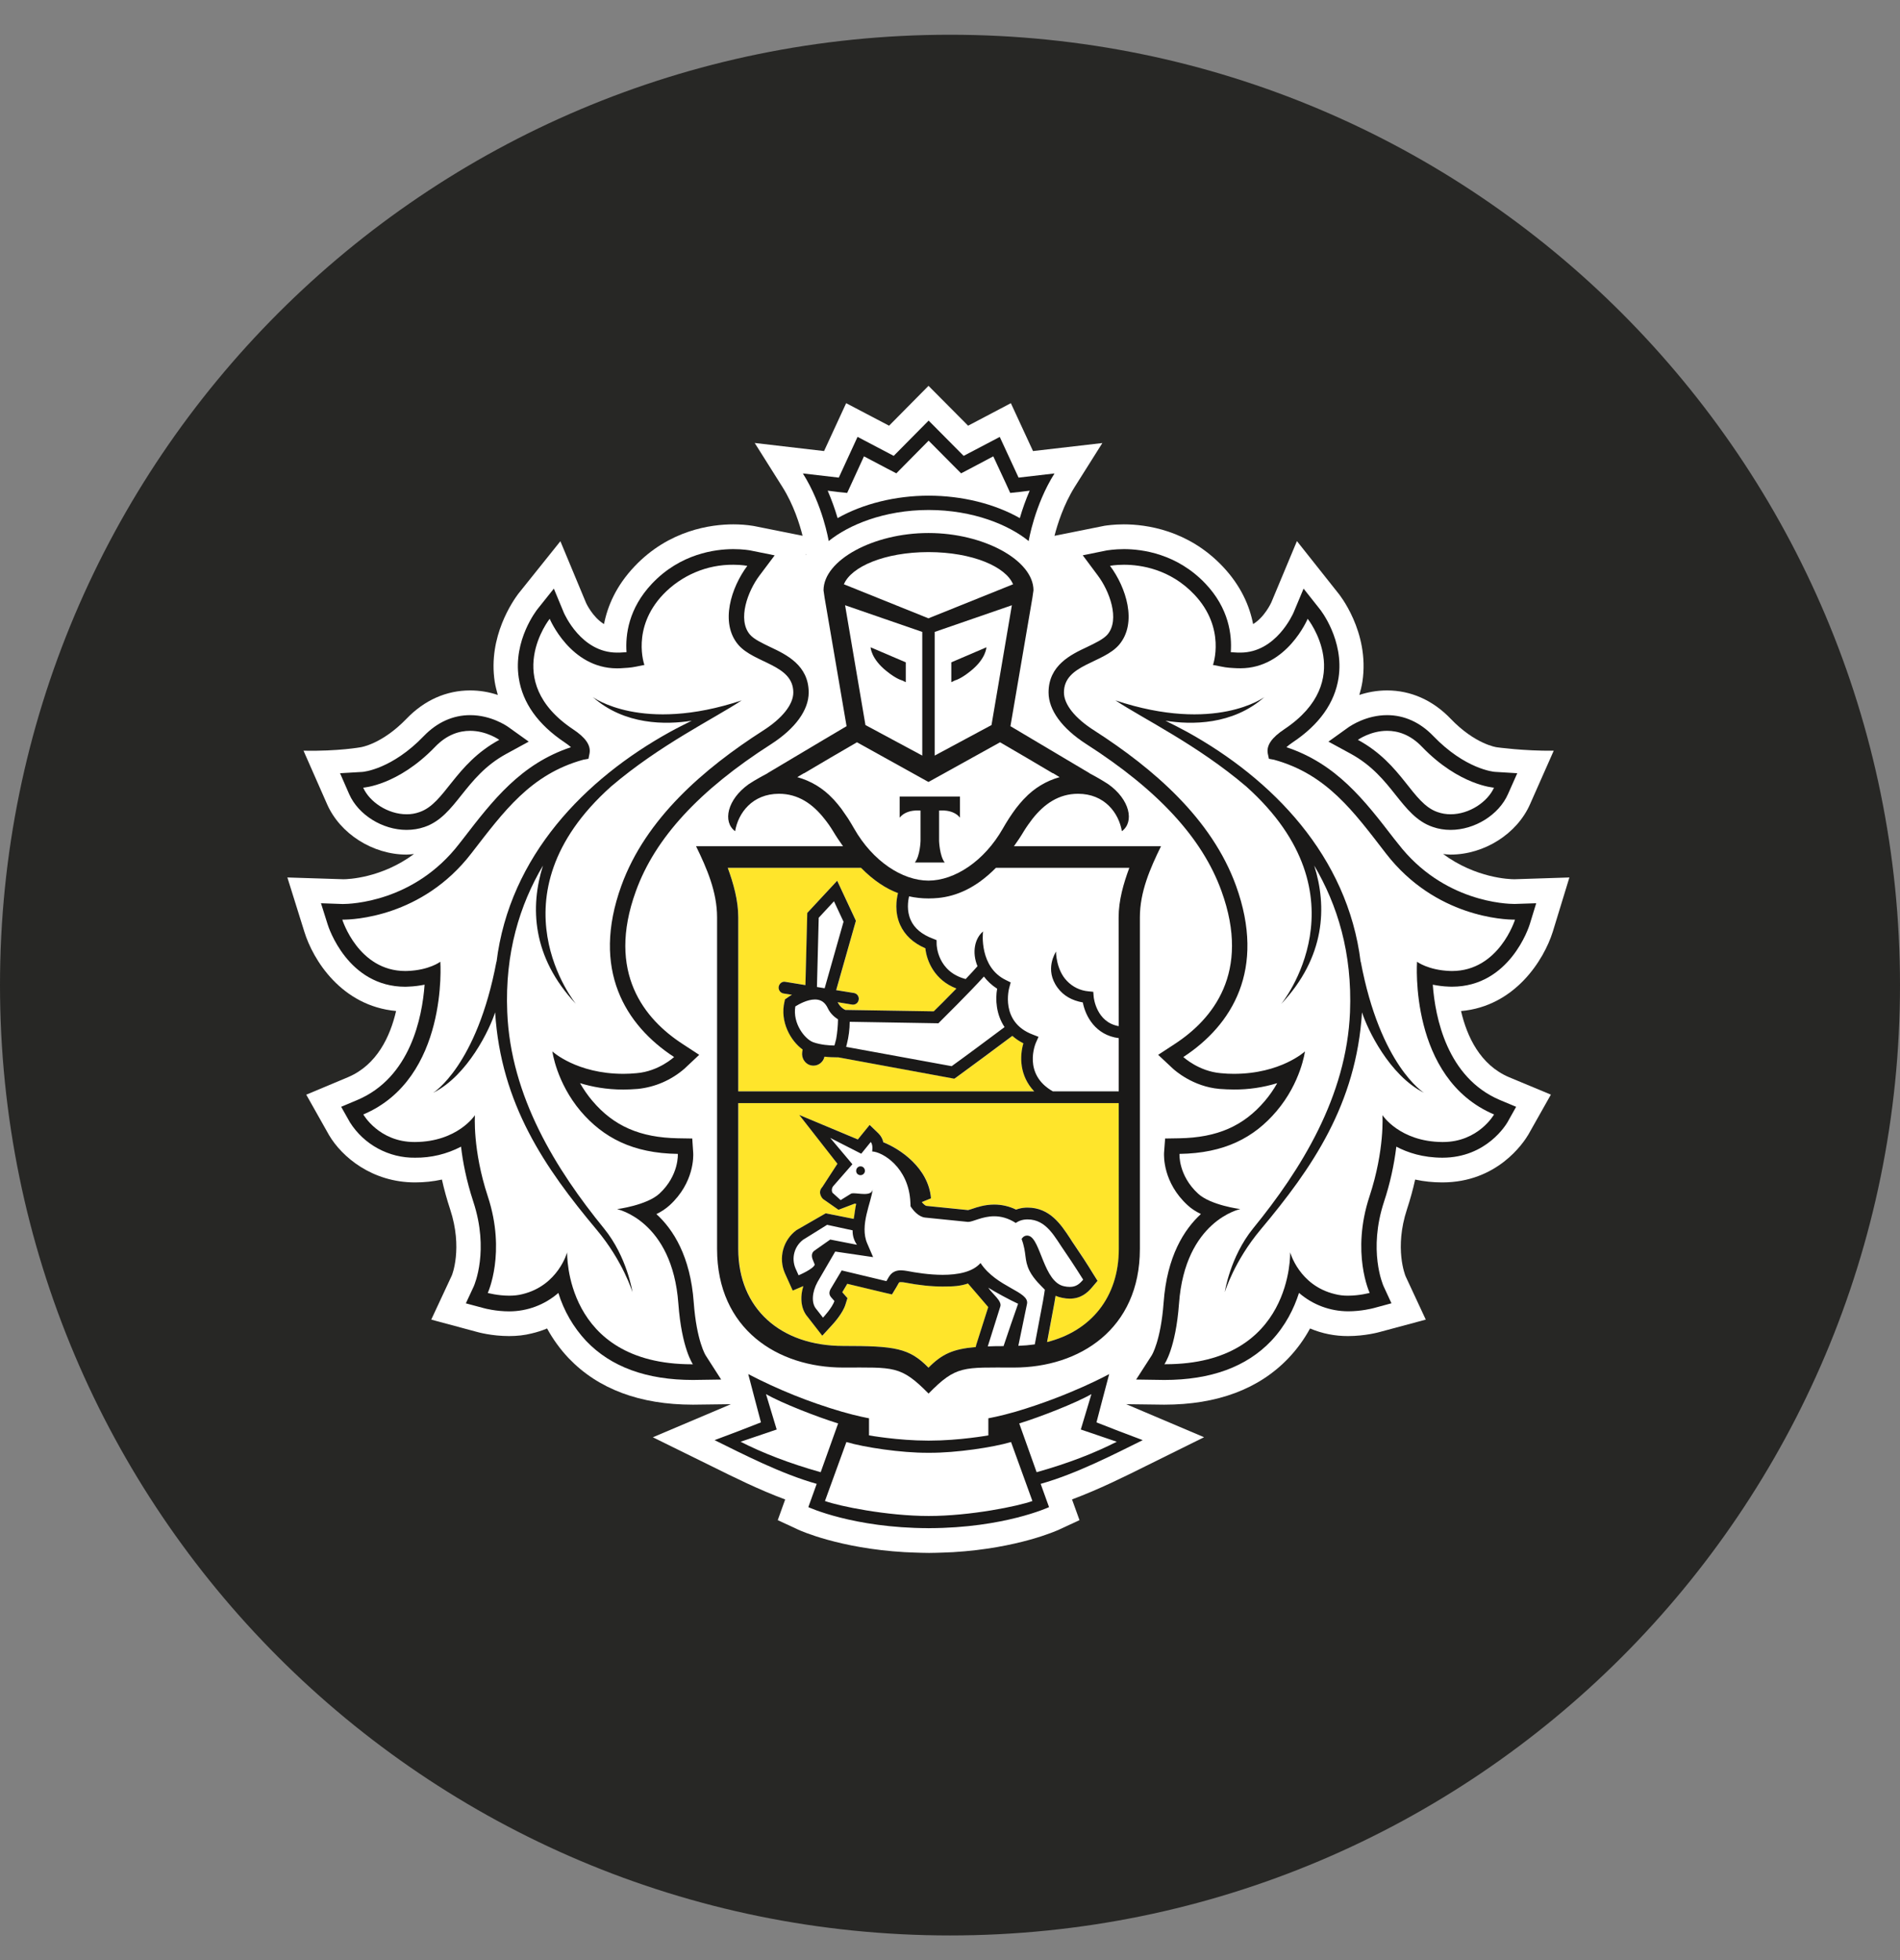
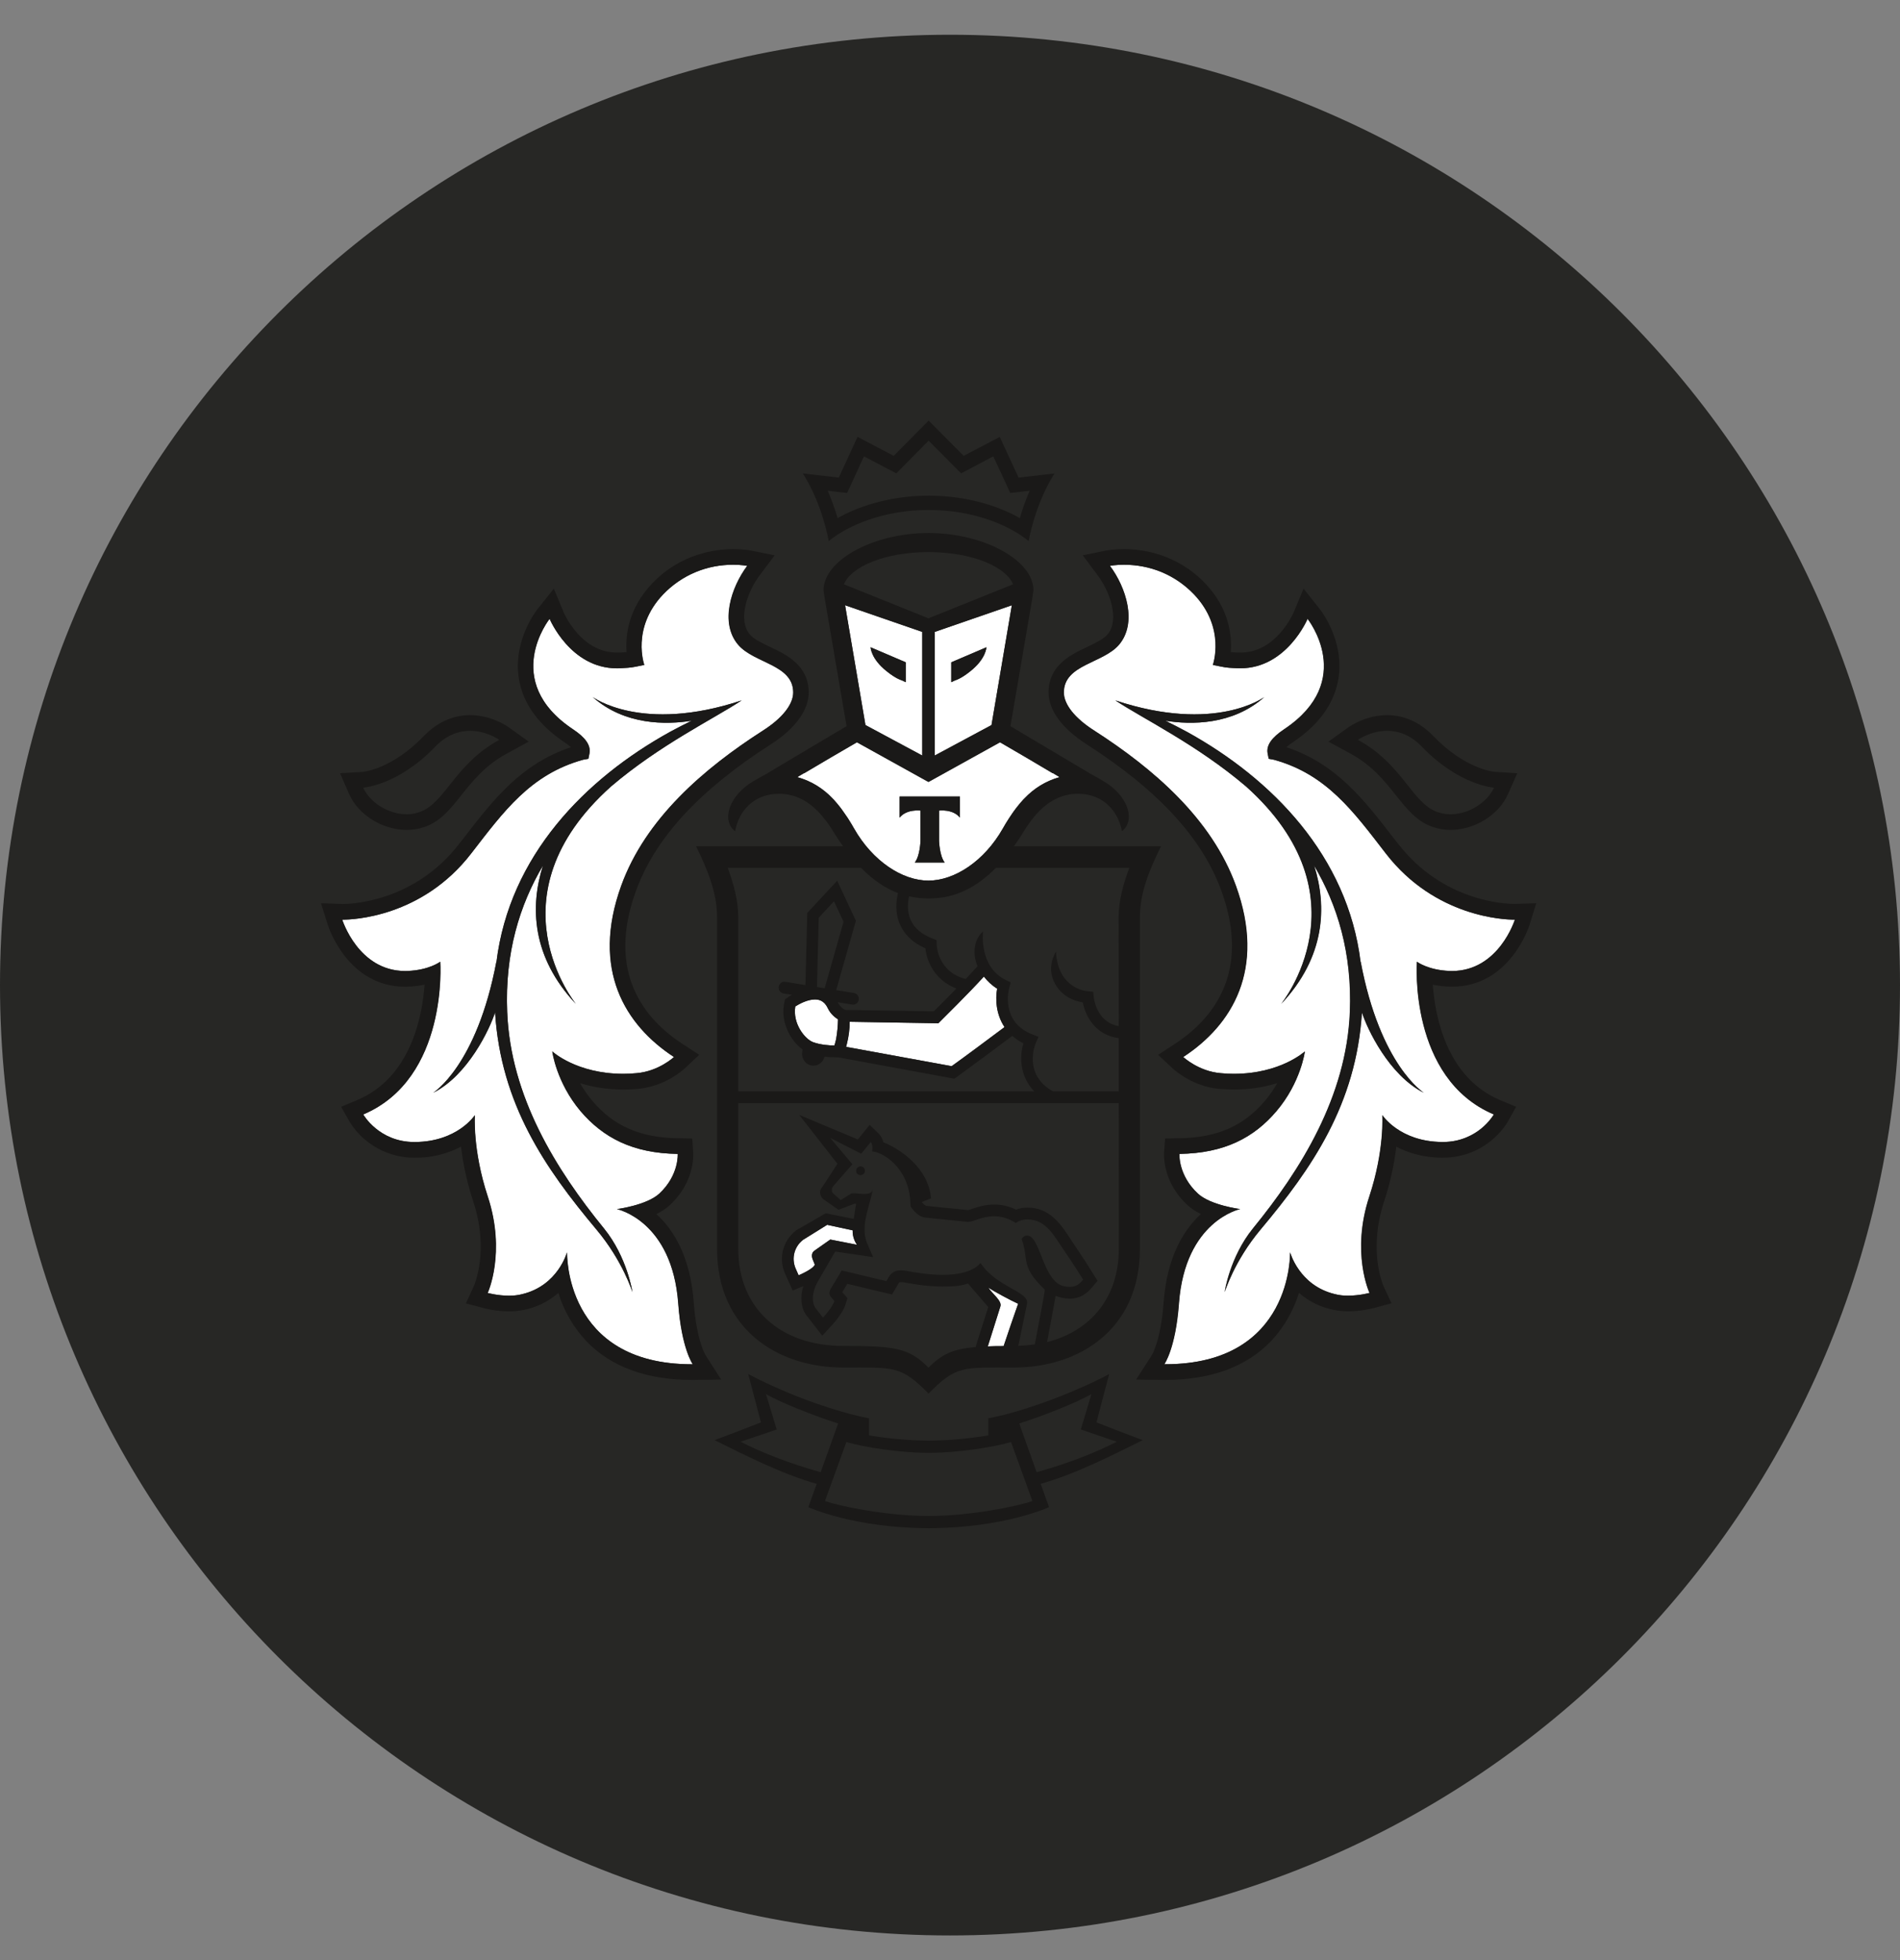
<svg xmlns="http://www.w3.org/2000/svg" width="32" height="33" viewBox="0 0 32 33" fill="none">
  <rect x="0" y="0" width="32" height="33" fill="#808080" stroke="none" />
  <g clip-path="url(#clip0_4_377)">
    <path d="M16 32.585C24.837 32.585 32 25.422 32 16.585C32 7.748 24.837 0.585 16 0.585C7.163 0.585 0 7.748 0 16.585C0 25.422 7.163 32.585 16 32.585Z" fill="#272725" />
    <mask id="mask0_4_377" style="mask-type:luminance" maskUnits="userSpaceOnUse" x="0" y="0" width="32" height="33">
      <path d="M16 32.585C24.837 32.585 32 25.422 32 16.585C32 7.748 24.837 0.585 16 0.585C7.163 0.585 0 7.748 0 16.585C0 25.422 7.163 32.585 16 32.585Z" fill="white" />
    </mask>
    <g mask="url(#mask0_4_377)">
-       <path fill-rule="evenodd" clip-rule="evenodd" d="M13.577 9.336L13.568 9.338L13.576 9.327L13.577 9.336ZM26.152 15.687L26.432 14.773L25.505 14.803C25.427 14.803 24.858 14.786 24.305 14.378C24.346 14.382 24.388 14.388 24.43 14.388C24.998 14.388 25.549 14.039 25.769 13.54L26.168 12.639C25.668 12.645 25.21 12.581 25.21 12.581C25.207 12.581 24.846 12.533 24.43 12.099C24.131 11.788 23.761 11.624 23.36 11.624C23.185 11.624 23.028 11.656 22.894 11.7C22.915 11.627 22.934 11.553 22.946 11.476C23.073 10.633 22.541 9.989 22.541 9.99L21.843 9.11L21.411 10.144C21.409 10.147 21.3 10.389 21.105 10.507C21.046 10.203 20.901 9.862 20.592 9.536C20.009 8.921 19.299 8.828 18.927 8.828C18.755 8.828 18.632 8.848 18.602 8.852L17.76 9.021C17.809 8.829 17.913 8.496 18.102 8.195L18.566 7.459L17.398 7.594L17.025 6.788L16.305 7.167L15.638 6.496L14.974 7.167L14.251 6.788L13.879 7.594L12.711 7.458L13.176 8.196C13.366 8.496 13.469 8.829 13.517 9.02L12.713 8.859L12.686 8.854C12.575 8.836 12.463 8.828 12.351 8.828C11.98 8.828 11.269 8.921 10.687 9.536C10.378 9.861 10.232 10.203 10.173 10.507C9.979 10.39 9.871 10.152 9.871 10.152L9.438 9.112L8.729 9.997C8.643 10.112 8.216 10.716 8.332 11.477C8.344 11.553 8.364 11.627 8.384 11.7C8.234 11.65 8.077 11.624 7.918 11.624C7.517 11.624 7.148 11.788 6.848 12.099C6.432 12.531 6.075 12.58 6.078 12.58C6.078 12.58 5.699 12.65 5.112 12.639L5.509 13.54C5.729 14.039 6.28 14.388 6.847 14.388C6.89 14.388 6.931 14.382 6.973 14.378C6.422 14.786 5.853 14.803 5.784 14.803L4.84 14.773L5.126 15.687C5.27 16.157 5.75 16.937 6.671 17.021C6.572 17.449 6.349 17.929 5.862 18.135L5.158 18.43L5.542 19.111C5.758 19.478 6.267 19.907 6.99 19.907C7.147 19.907 7.297 19.891 7.443 19.859C7.48 20.027 7.527 20.195 7.582 20.362C7.797 21.015 7.612 21.471 7.609 21.475L7.263 22.217L8.037 22.425C8.047 22.428 8.281 22.494 8.574 22.494C8.708 22.494 8.835 22.48 8.953 22.45C9.044 22.429 9.131 22.401 9.214 22.366C9.314 22.549 9.436 22.717 9.578 22.867C10.075 23.386 10.778 23.649 11.67 23.649H11.673L12.31 23.641L10.995 24.198L11.993 24.689C12.356 24.869 12.785 25.082 13.224 25.245L13.099 25.593L13.443 25.753C13.473 25.767 14.136 26.068 15.235 26.132C15.235 26.132 15.501 26.145 15.647 26.145C15.793 26.145 16.056 26.132 16.056 26.132C17.148 26.066 17.805 25.767 17.836 25.753L18.181 25.593L18.055 25.244C18.505 25.077 18.951 24.855 19.299 24.682L20.279 24.197L18.968 23.641L19.607 23.649C20.5 23.649 21.204 23.386 21.7 22.866C21.843 22.716 21.965 22.548 22.064 22.366C22.266 22.452 22.484 22.495 22.704 22.494C22.992 22.494 23.229 22.428 23.235 22.426L24.013 22.217L23.674 21.489C23.666 21.471 23.481 21.015 23.696 20.361C23.75 20.196 23.797 20.028 23.834 19.859C23.981 19.891 24.133 19.907 24.291 19.907C25.213 19.907 25.654 19.247 25.74 19.103L26.12 18.429L25.416 18.136C24.928 17.929 24.706 17.449 24.607 17.022C25.516 16.942 26.003 16.161 26.152 15.687Z" fill="white" />
-       <path fill-rule="evenodd" clip-rule="evenodd" d="M15.638 9.295C14.893 9.296 14.334 9.544 14.213 9.837L15.637 10.41L17.063 9.837C16.942 9.544 16.383 9.296 15.638 9.295ZM15.653 24.459H15.624C15.173 24.462 14.551 24.368 14.252 24.279L13.892 25.271C14.129 25.358 14.934 25.523 15.639 25.523C16.343 25.523 17.148 25.358 17.385 25.271L17.026 24.279C16.725 24.368 16.104 24.462 15.653 24.459ZM18.378 23.471C18.11 23.625 17.512 23.857 17.164 23.965L17.456 24.785C17.994 24.636 18.439 24.46 18.806 24.273L18.2 24.067L18.378 23.471ZM12.898 23.471L13.077 24.068L12.47 24.273C12.837 24.46 13.283 24.636 13.82 24.785L14.113 23.965C13.765 23.857 13.166 23.625 12.898 23.471ZM15.638 8.346C16.199 8.346 16.749 8.482 17.173 8.722C17.212 8.591 17.266 8.43 17.339 8.262L17.179 8.281L17.011 8.299L16.94 8.143L16.726 7.682L16.335 7.89L16.184 7.968L16.062 7.847L15.638 7.419L15.214 7.847L15.093 7.968L14.941 7.89L14.549 7.682L14.338 8.143L14.265 8.299L14.097 8.281L13.938 8.262C14.011 8.43 14.064 8.591 14.104 8.722C14.529 8.482 15.079 8.345 15.638 8.345M24.209 13.672C24.282 13.698 24.356 13.71 24.429 13.71C24.747 13.71 25.054 13.499 25.16 13.261C25.16 13.261 24.578 13.225 23.951 12.577C23.752 12.367 23.541 12.304 23.359 12.304C23.184 12.307 23.014 12.36 22.868 12.455C23.624 12.866 23.779 13.524 24.209 13.672ZM6.847 13.709C6.92 13.709 6.995 13.698 7.065 13.672C7.497 13.524 7.653 12.866 8.408 12.456C8.408 12.456 8.197 12.304 7.918 12.304C7.735 12.304 7.525 12.367 7.325 12.577C6.699 13.225 6.117 13.261 6.117 13.261C6.222 13.499 6.529 13.709 6.847 13.709Z" fill="white" />
      <path fill-rule="evenodd" clip-rule="evenodd" d="M23.979 18.398C23.394 18.104 23.025 17.324 22.936 17.043C22.838 18.59 22.097 19.664 21.23 20.698C20.781 21.233 20.624 21.754 20.624 21.754C20.624 21.754 20.71 21.164 21.099 20.684C21.908 19.694 22.676 18.462 22.733 17.038C22.773 16.043 22.522 15.236 22.131 14.572C22.349 15.264 22.319 16.112 21.575 16.903C21.575 16.903 23.056 15.095 20.985 13.241C20.157 12.536 19.25 12.1 18.784 11.792C20.47 12.352 21.293 11.735 21.293 11.735C20.754 12.211 20.058 12.203 19.625 12.134C19.742 12.193 19.865 12.254 19.996 12.325C21.418 13.112 22.695 14.407 22.913 16.2V16.186C23.244 17.946 23.979 18.398 23.979 18.398ZM24.412 16.347C24.425 16.348 24.438 16.348 24.45 16.348C25.243 16.348 25.512 15.483 25.512 15.483H25.496C25.351 15.483 24.172 15.448 23.339 14.369C22.791 13.66 22.341 13.036 21.454 12.791L21.366 12.775L21.348 12.684C21.323 12.547 21.417 12.417 21.627 12.277C22.852 11.46 22.02 10.418 22.02 10.418C22.02 10.418 21.671 11.251 20.888 11.251L20.829 11.25C20.741 11.246 20.655 11.243 20.569 11.224L20.425 11.195C20.425 11.195 20.648 10.577 20.11 10.009C19.957 9.849 19.773 9.722 19.57 9.635C19.366 9.549 19.147 9.506 18.925 9.508C18.782 9.508 18.691 9.527 18.691 9.527C18.961 9.887 19.156 10.485 18.844 10.854C18.575 11.171 17.915 11.186 17.915 11.658C17.915 11.859 18.099 12.092 18.428 12.302C19.419 12.938 20.403 13.781 20.812 14.912C21.323 16.322 20.747 17.259 19.925 17.795C19.925 17.795 20.183 18.038 20.557 18.068C20.633 18.076 20.707 18.079 20.777 18.079C21.566 18.079 21.974 17.702 21.974 17.702C21.974 17.702 21.907 18.223 21.496 18.707C21.117 19.153 20.62 19.417 19.861 19.427C19.861 19.427 19.837 19.786 20.173 20.097C20.388 20.293 20.884 20.356 20.884 20.356C20.884 20.356 19.955 20.548 19.852 21.947C19.797 22.705 19.607 22.969 19.607 22.969H19.623C21.78 22.969 21.726 21.083 21.726 21.083C21.726 21.083 21.875 21.642 22.477 21.787C22.549 21.807 22.627 21.814 22.701 21.814C22.895 21.814 23.064 21.768 23.064 21.768C23.064 21.768 22.748 21.09 23.061 20.143C23.32 19.357 23.279 18.775 23.279 18.775C23.279 18.775 23.569 19.223 24.29 19.226H24.297C24.468 19.228 24.636 19.187 24.787 19.106C24.938 19.025 25.065 18.907 25.158 18.763C23.72 18.155 23.862 16.192 23.862 16.192C23.862 16.192 24.049 16.334 24.412 16.347ZM10.043 20.698C9.176 19.664 8.435 18.59 8.337 17.043C8.248 17.324 7.88 18.104 7.295 18.398C7.295 18.398 8.029 17.946 8.36 16.186V16.2C8.579 14.407 9.856 13.112 11.278 12.325C11.409 12.253 11.532 12.192 11.648 12.135C11.216 12.203 10.519 12.211 9.981 11.735C9.981 11.735 10.804 12.352 12.49 11.792C12.024 12.101 11.117 12.536 10.289 13.241C8.218 15.095 9.699 16.903 9.699 16.903C8.954 16.112 8.924 15.264 9.144 14.572C8.751 15.236 8.5 16.043 8.541 17.038C8.597 18.462 9.365 19.694 10.173 20.684C10.563 21.164 10.651 21.754 10.651 21.754C10.651 21.754 10.492 21.233 10.043 20.698ZM10.389 20.356C10.389 20.356 10.886 20.293 11.101 20.097C11.437 19.786 11.413 19.427 11.413 19.427C10.653 19.417 10.157 19.153 9.776 18.707C9.368 18.223 9.3 17.702 9.3 17.702C9.3 17.702 9.708 18.079 10.496 18.079C10.567 18.079 10.64 18.076 10.717 18.068C11.091 18.038 11.35 17.796 11.35 17.796C10.527 17.259 9.951 16.323 10.461 14.912C10.87 13.781 11.854 12.938 12.845 12.302C13.175 12.092 13.358 11.859 13.358 11.658C13.358 11.186 12.699 11.171 12.43 10.854C12.117 10.485 12.313 9.887 12.583 9.527C12.583 9.527 12.493 9.508 12.348 9.508C12.064 9.508 11.571 9.581 11.165 10.009C10.625 10.577 10.849 11.195 10.849 11.195L10.705 11.224C10.619 11.242 10.532 11.246 10.444 11.25L10.387 11.251C9.602 11.251 9.255 10.418 9.255 10.418C9.255 10.418 8.423 11.46 9.647 12.277C9.858 12.417 9.951 12.547 9.926 12.685L9.907 12.775L9.818 12.791C8.932 13.036 8.482 13.66 7.933 14.37C7.101 15.448 5.924 15.483 5.778 15.483H5.762C5.762 15.483 6.031 16.348 6.823 16.348C6.836 16.348 6.848 16.348 6.861 16.347C7.225 16.334 7.412 16.192 7.412 16.192C7.412 16.192 7.553 18.154 6.116 18.763C6.116 18.763 6.377 19.227 6.977 19.227H6.985C7.706 19.223 7.996 18.775 7.996 18.775C7.996 18.775 7.954 19.358 8.212 20.143C8.525 21.091 8.211 21.768 8.211 21.768C8.211 21.768 8.379 21.815 8.572 21.815C8.648 21.815 8.724 21.807 8.796 21.787C9.398 21.642 9.548 21.083 9.548 21.083C9.548 21.083 9.493 22.969 11.651 22.969H11.666C11.666 22.969 11.477 22.705 11.422 21.947C11.32 20.548 10.389 20.356 10.389 20.356ZM15.15 13.41H16.166V13.765C16.047 13.616 15.815 13.647 15.815 13.647V14.159C15.815 14.159 15.823 14.411 15.909 14.521H15.406C15.495 14.411 15.502 14.159 15.502 14.159V13.647C15.502 13.647 15.27 13.616 15.15 13.765V13.41ZM14.041 13.463C14.077 13.502 14.112 13.544 14.145 13.586C14.185 13.639 14.224 13.693 14.261 13.748L14.281 13.778C14.317 13.834 14.352 13.891 14.385 13.951C14.697 14.498 15.194 14.825 15.636 14.826C16.079 14.825 16.576 14.498 16.888 13.951C16.922 13.89 16.957 13.831 16.994 13.776L17.01 13.752C17.046 13.695 17.085 13.641 17.127 13.588C17.161 13.544 17.197 13.502 17.233 13.462L17.251 13.444C17.41 13.279 17.599 13.153 17.846 13.083L17.736 13.018H17.729L17.292 12.759L16.842 12.497L15.64 13.163L15.636 13.161L15.634 13.163L14.432 12.497L13.982 12.759L13.544 13.018H13.538L13.427 13.083C13.675 13.153 13.863 13.278 14.022 13.443C14.029 13.45 14.034 13.457 14.041 13.463Z" fill="white" />
      <path fill-rule="evenodd" clip-rule="evenodd" d="M15.254 11.15V11.485L15.191 11.456C15.188 11.453 15.095 11.432 14.934 11.302C14.667 11.091 14.662 10.897 14.662 10.897L15.254 11.15ZM15.533 12.72V10.639L14.233 10.19L14.576 12.207L15.533 12.72ZM16.021 11.15L16.613 10.897C16.613 10.897 16.608 11.091 16.34 11.302C16.18 11.432 16.087 11.453 16.084 11.456L16.021 11.485V11.15ZM16.699 12.207L17.041 10.19L15.742 10.639V12.72L16.699 12.207ZM13.694 17.546C13.82 17.592 13.974 17.602 14.053 17.602L14.064 17.565C14.07 17.541 14.078 17.518 14.082 17.492C14.101 17.383 14.112 17.272 14.114 17.162C14.041 17.117 13.982 17.054 13.944 16.978C13.895 16.875 13.826 16.826 13.726 16.826C13.595 16.826 13.454 16.906 13.394 16.944C13.346 17.232 13.554 17.494 13.694 17.546ZM16.57 16.442C16.329 16.709 15.856 17.175 15.833 17.198L15.804 17.227L14.311 17.203C14.31 17.329 14.293 17.455 14.262 17.577L14.25 17.625L16.027 17.95C16.212 17.819 16.721 17.44 16.918 17.292C16.775 17.078 16.761 16.824 16.794 16.646C16.708 16.591 16.633 16.522 16.57 16.442Z" fill="white" />
-       <path fill-rule="evenodd" clip-rule="evenodd" d="M16.774 14.61C16.43 14.958 16.099 15.087 15.805 15.117C15.751 15.123 15.697 15.126 15.642 15.126H15.635C15.527 15.126 15.418 15.114 15.312 15.091C15.293 15.17 15.269 15.333 15.338 15.488C15.401 15.629 15.528 15.734 15.713 15.803L15.775 15.828L15.776 15.896C15.776 15.916 15.791 16.359 16.264 16.482C16.342 16.401 16.412 16.328 16.464 16.266C16.367 16.034 16.418 15.797 16.559 15.681C16.552 15.706 16.49 16.287 16.948 16.503L17.023 16.539L17.001 16.621C16.993 16.646 16.841 17.208 17.394 17.417L17.493 17.455L17.449 17.552C17.439 17.573 17.223 18.083 17.734 18.373H18.842V17.477C18.448 17.427 18.281 17.105 18.238 16.876C18.055 16.844 17.913 16.763 17.816 16.632C17.583 16.32 17.783 16.034 17.786 16.019C17.785 16.021 17.786 16.325 17.97 16.513C18.062 16.604 18.169 16.674 18.333 16.689L18.414 16.697L18.421 16.781C18.422 16.799 18.466 17.211 18.842 17.275V15.443C18.842 15.159 18.922 14.874 19.021 14.611L16.774 14.61ZM13.79 15.45L13.76 16.617L13.89 16.637L14.208 15.517L14.047 15.173L13.79 15.45ZM14.479 19.769C14.47 19.769 14.462 19.767 14.454 19.763C14.446 19.759 14.439 19.754 14.433 19.747C14.427 19.74 14.423 19.732 14.42 19.724C14.417 19.715 14.416 19.707 14.417 19.698C14.418 19.689 14.42 19.681 14.424 19.673C14.428 19.665 14.433 19.658 14.439 19.653C14.446 19.647 14.453 19.643 14.461 19.64C14.47 19.637 14.478 19.636 14.487 19.637C14.524 19.638 14.551 19.671 14.55 19.707C14.546 19.744 14.514 19.773 14.479 19.769ZM17.298 20.802C17.309 20.802 17.32 20.803 17.33 20.806C17.528 20.864 17.578 21.591 17.926 21.656C17.956 21.662 17.988 21.665 18.019 21.665C18.119 21.665 18.179 21.622 18.244 21.544C18.244 21.544 18.069 21.264 17.938 21.075C17.764 20.828 17.63 20.529 17.306 20.529C17.298 20.529 17.29 20.529 17.281 20.53C17.175 20.536 17.109 20.589 17.109 20.589C17.002 20.517 16.876 20.478 16.746 20.477C16.544 20.477 16.386 20.571 16.307 20.571H16.304L15.582 20.499C15.47 20.488 15.38 20.371 15.348 20.327L15.336 20.307C15.336 20.287 15.336 20.266 15.334 20.248C15.31 19.647 14.853 19.39 14.69 19.385C14.69 19.385 14.709 19.271 14.665 19.227L14.506 19.424L13.984 19.157L14.357 19.601L14.041 19.962C14.001 20.003 14.006 20.058 14.023 20.082L14.159 20.204L14.332 20.098C14.341 20.091 14.357 20.089 14.376 20.089C14.424 20.089 14.495 20.102 14.56 20.102C14.63 20.102 14.691 20.087 14.698 20.019C14.677 20.242 14.473 20.63 14.607 20.934L14.706 21.164L14.068 21.071L13.769 21.585C13.677 21.755 13.662 21.941 13.751 22.041L13.863 22.184C13.863 22.184 14.02 22.015 14.055 21.903L14.004 21.846C13.961 21.798 13.963 21.755 13.989 21.704L14.177 21.387L14.93 21.569L14.97 21.499C14.99 21.463 15.02 21.433 15.056 21.414C15.093 21.394 15.134 21.385 15.175 21.387C15.209 21.387 15.242 21.391 15.278 21.397C15.476 21.438 15.677 21.46 15.878 21.463C16.13 21.463 16.382 21.417 16.515 21.264C16.788 21.676 17.341 21.742 17.297 21.951L17.152 22.657C17.248 22.653 17.341 22.647 17.429 22.634L17.568 21.9C17.583 21.82 17.598 21.712 17.598 21.712C17.544 21.657 17.415 21.541 17.342 21.399C17.245 21.208 17.297 21.108 17.207 20.86C17.207 20.86 17.235 20.802 17.298 20.802Z" fill="white" />
      <path fill-rule="evenodd" clip-rule="evenodd" d="M13.452 21.471C13.452 21.471 13.701 21.366 13.724 21.291L13.69 21.206C13.667 21.151 13.67 21.091 13.716 21.058L13.985 20.869L14.435 20.957C14.435 20.957 14.354 20.853 14.362 20.714L13.932 20.621L13.527 20.873C13.456 20.927 13.405 21.003 13.381 21.09C13.358 21.176 13.364 21.267 13.398 21.35L13.451 21.471M16.637 22.668C16.717 22.664 16.808 22.663 16.905 22.663C16.905 22.663 17.137 21.972 17.15 21.95C17.02 21.892 16.75 21.746 16.646 21.679C16.715 21.784 16.882 21.903 16.849 21.996L16.637 22.668Z" fill="white" />
-       <path fill-rule="evenodd" clip-rule="evenodd" d="M18.843 18.571H12.437V21.026C12.437 22.031 13.149 22.659 14.202 22.659C15.081 22.659 15.313 22.695 15.64 23.025C15.866 22.796 16.052 22.71 16.435 22.679L16.444 22.641L16.646 22.005C16.635 21.991 16.305 21.608 16.305 21.608C16.174 21.652 16.064 21.66 15.879 21.66C15.689 21.66 15.475 21.637 15.243 21.593C15.221 21.588 15.199 21.585 15.176 21.585C15.148 21.585 15.146 21.587 15.138 21.602L15.098 21.669L15.025 21.793L14.886 21.76L14.272 21.613L14.187 21.754L14.2 21.77L14.274 21.854L14.241 21.963C14.197 22.106 14.049 22.273 14.005 22.32L13.851 22.488L13.711 22.307L13.605 22.172C13.495 22.047 13.47 21.854 13.532 21.651C13.53 21.653 13.528 21.654 13.525 21.654L13.352 21.727L13.274 21.554L13.219 21.432C13.167 21.307 13.157 21.169 13.192 21.038C13.228 20.907 13.306 20.793 13.414 20.712L13.909 20.426L14.38 20.521C14.391 20.475 14.408 20.31 14.421 20.268C14.412 20.267 14.404 20.265 14.395 20.265L14.123 20.368L13.861 20.184C13.861 20.184 13.759 20.083 13.852 19.983L14.105 19.592L13.463 18.771L14.45 19.184L14.516 19.101L14.649 18.938L14.8 19.085C14.843 19.127 14.867 19.178 14.88 19.23C15.152 19.338 15.639 19.657 15.682 20.174L15.529 20.236V20.24C15.565 20.282 15.593 20.299 15.602 20.301L16.306 20.371C16.325 20.369 16.347 20.361 16.372 20.353C16.46 20.323 16.591 20.279 16.747 20.279C16.874 20.279 17 20.309 17.115 20.364C17.158 20.348 17.211 20.336 17.273 20.331L17.307 20.33C17.684 20.33 17.872 20.618 18.022 20.847C18.047 20.886 18.072 20.924 18.099 20.961C18.23 21.15 18.403 21.427 18.409 21.439L18.487 21.563L18.392 21.675C18.319 21.762 18.209 21.863 18.02 21.863C17.981 21.863 17.938 21.859 17.892 21.85C17.853 21.842 17.816 21.831 17.78 21.815C17.775 21.853 17.767 21.898 17.76 21.937L17.637 22.594C18.376 22.409 18.845 21.841 18.845 21.026L18.843 18.571ZM12.437 18.374H17.419C17.171 18.112 17.174 17.78 17.238 17.564C17.171 17.532 17.108 17.49 17.052 17.44C16.739 17.675 16.424 17.907 16.107 18.138L16.074 18.16L14.118 17.8H14.079C14.032 17.8 13.963 17.798 13.888 17.79C13.877 17.837 13.849 17.879 13.809 17.906C13.769 17.934 13.72 17.945 13.672 17.938C13.621 17.929 13.576 17.9 13.546 17.858C13.516 17.816 13.504 17.764 13.513 17.713L13.52 17.67C13.319 17.524 13.133 17.201 13.215 16.86L13.223 16.824L13.251 16.803C13.256 16.8 13.289 16.777 13.34 16.747L13.198 16.726C13.172 16.721 13.15 16.706 13.135 16.685C13.12 16.664 13.114 16.638 13.117 16.612C13.127 16.558 13.176 16.519 13.229 16.529L13.567 16.584L13.598 15.369L14.101 14.826L14.416 15.501L14.085 16.669L14.384 16.717C14.437 16.726 14.472 16.776 14.464 16.831C14.461 16.854 14.449 16.875 14.432 16.89C14.414 16.905 14.391 16.913 14.368 16.913L14.353 16.913L14.11 16.873C14.113 16.88 14.117 16.884 14.121 16.892C14.148 16.94 14.189 16.978 14.238 17.002L15.728 17.027C15.792 16.964 15.948 16.808 16.109 16.643C15.968 16.589 15.844 16.497 15.752 16.378C15.66 16.258 15.602 16.115 15.586 15.965C15.382 15.876 15.24 15.743 15.162 15.569C15.066 15.355 15.1 15.139 15.126 15.035C14.927 14.961 14.717 14.827 14.504 14.61H12.258C12.354 14.874 12.436 15.16 12.436 15.443V18.374" fill="#FFE52B" />
      <path fill-rule="evenodd" clip-rule="evenodd" d="M14.498 19.637C14.457 19.633 14.423 19.665 14.42 19.706C14.419 19.716 14.42 19.726 14.423 19.735C14.426 19.745 14.431 19.753 14.437 19.761C14.444 19.768 14.452 19.774 14.461 19.778C14.47 19.782 14.479 19.785 14.489 19.785C14.509 19.786 14.528 19.779 14.542 19.766C14.557 19.753 14.566 19.735 14.567 19.716C14.569 19.676 14.539 19.638 14.498 19.637ZM17.459 24.786L17.166 23.965C17.515 23.857 18.113 23.625 18.382 23.471L18.203 24.067L18.809 24.273C18.442 24.46 17.998 24.635 17.459 24.786ZM15.642 25.523C14.937 25.523 14.132 25.357 13.894 25.271L14.255 24.278C14.554 24.367 15.175 24.461 15.627 24.459H15.655C16.107 24.461 16.727 24.367 17.028 24.278L17.388 25.271C17.15 25.357 16.346 25.523 15.642 25.523ZM12.473 24.273L13.081 24.067L12.901 23.471C13.168 23.625 13.768 23.857 14.116 23.965L13.822 24.786C13.286 24.635 12.839 24.46 12.473 24.273ZM18.836 24.091L18.467 23.947L18.569 23.557L18.681 23.134C18.681 23.134 18.027 23.495 17.106 23.767C16.844 23.843 16.646 23.878 16.646 23.878V24.166C16.646 24.166 16.154 24.254 15.655 24.254H15.627C15.128 24.254 14.636 24.166 14.636 24.166V23.878C14.636 23.878 14.438 23.843 14.177 23.767C13.632 23.608 13.105 23.396 12.602 23.134L12.713 23.557L12.816 23.947L12.446 24.091L12.035 24.246C12.506 24.478 13.158 24.815 13.755 24.982L13.614 25.374C13.614 25.374 14.372 25.725 15.633 25.728V25.729H15.65V25.728C16.912 25.725 17.668 25.374 17.668 25.374L17.527 24.982C18.124 24.815 18.777 24.478 19.246 24.246L18.836 24.091ZM14.1 8.282L14.268 8.299L14.34 8.143L14.551 7.683L14.944 7.89L15.096 7.969L15.64 7.419L16.064 7.846L16.187 7.969L16.338 7.89L16.729 7.683L16.943 8.143L17.014 8.299L17.182 8.281L17.342 8.261C17.277 8.411 17.221 8.566 17.176 8.723C16.752 8.482 16.202 8.345 15.64 8.345C15.082 8.345 14.532 8.482 14.107 8.723C14.061 8.566 14.005 8.412 13.94 8.261L14.1 8.281L14.1 8.282ZM15.64 8.586C16.392 8.586 16.993 8.839 17.325 9.109C17.325 9.109 17.423 8.505 17.76 7.971L17.155 8.041L16.838 7.356L16.23 7.675L15.64 7.081L15.052 7.675L14.443 7.355L14.127 8.041L13.522 7.971C13.859 8.504 13.957 9.109 13.957 9.109C14.291 8.839 14.89 8.586 15.64 8.586ZM25.163 18.763C25.163 18.763 24.901 19.227 24.301 19.227H24.293C23.573 19.222 23.283 18.774 23.283 18.774C23.283 18.774 23.324 19.357 23.065 20.143C22.752 21.091 23.068 21.767 23.068 21.767C23.068 21.767 22.899 21.814 22.705 21.814C22.63 21.815 22.554 21.806 22.481 21.787C21.879 21.642 21.729 21.083 21.729 21.083C21.729 21.083 21.785 22.968 19.628 22.968H19.611C19.611 22.968 19.801 22.705 19.857 21.947C19.959 20.548 20.889 20.356 20.889 20.356C20.889 20.356 20.392 20.293 20.178 20.096C19.842 19.786 19.865 19.427 19.865 19.427C20.624 19.416 21.122 19.153 21.5 18.707C21.911 18.223 21.978 17.702 21.978 17.702C21.978 17.702 21.57 18.079 20.781 18.079C20.711 18.079 20.637 18.076 20.561 18.068C20.188 18.037 19.93 17.796 19.93 17.796C20.751 17.259 21.327 16.322 20.817 14.912C20.407 13.781 19.423 12.938 18.433 12.301C18.103 12.092 17.919 11.859 17.919 11.658C17.919 11.186 18.579 11.171 18.849 10.854C19.16 10.485 18.965 9.887 18.695 9.526C18.695 9.526 18.786 9.508 18.93 9.508C19.214 9.508 19.708 9.581 20.114 10.009C20.652 10.576 20.429 11.195 20.429 11.195L20.573 11.223C20.659 11.242 20.745 11.246 20.834 11.25L20.892 11.251C21.675 11.251 22.024 10.418 22.024 10.418C22.024 10.418 22.856 11.46 21.631 12.277C21.421 12.417 21.327 12.547 21.352 12.685L21.371 12.775L21.458 12.791C22.346 13.036 22.795 13.66 23.343 14.37C24.177 15.448 25.354 15.483 25.5 15.483H25.516C25.516 15.483 25.247 16.348 24.454 16.348C24.441 16.348 24.43 16.348 24.417 16.347C24.053 16.333 23.866 16.192 23.866 16.192C23.866 16.192 23.725 18.154 25.163 18.763ZM24.454 16.612C25.426 16.612 25.751 15.605 25.764 15.562L25.873 15.207L25.509 15.219H25.508C25.379 15.219 24.307 15.19 23.547 14.205L23.475 14.115C22.979 13.471 22.508 12.859 21.666 12.58C21.69 12.557 21.725 12.53 21.772 12.498C22.22 12.199 22.479 11.835 22.544 11.413C22.64 10.778 22.243 10.271 22.225 10.251L21.955 9.91L21.786 10.314C21.774 10.34 21.49 10.987 20.892 10.987H20.847C20.807 10.985 20.767 10.983 20.729 10.98C20.75 10.691 20.699 10.244 20.301 9.825C19.822 9.321 19.236 9.245 18.93 9.245C18.765 9.245 18.657 9.266 18.645 9.266L18.236 9.349L18.488 9.687C18.686 9.949 18.865 10.43 18.653 10.682C18.584 10.762 18.445 10.827 18.311 10.892C18.036 11.02 17.66 11.201 17.66 11.658C17.66 11.954 17.886 12.264 18.295 12.527C19.504 13.302 20.251 14.111 20.573 15.004C21.071 16.378 20.421 17.16 19.789 17.574L19.506 17.759L19.754 17.991C19.787 18.021 20.09 18.294 20.539 18.333C20.624 18.339 20.705 18.343 20.781 18.343C21.028 18.345 21.275 18.308 21.511 18.236C21.452 18.341 21.383 18.441 21.305 18.533C20.944 18.959 20.5 19.153 19.861 19.164L19.623 19.168L19.605 19.41C19.603 19.459 19.585 19.909 20.003 20.292C20.067 20.351 20.144 20.4 20.226 20.439C19.942 20.7 19.654 21.152 19.598 21.928C19.55 22.576 19.399 22.816 19.398 22.818L19.135 23.226L19.61 23.233C20.393 23.233 20.993 23.012 21.409 22.576C21.654 22.317 21.795 22.026 21.878 21.767C22.108 21.967 22.401 22.076 22.706 22.077C22.927 22.077 23.112 22.029 23.132 22.024L23.435 21.942L23.302 21.654C23.292 21.631 23.039 21.053 23.311 20.229C23.41 19.929 23.479 19.619 23.517 19.305C23.708 19.406 23.963 19.49 24.293 19.491C25.043 19.491 25.373 18.92 25.388 18.896L25.535 18.634L25.262 18.52C24.369 18.141 24.171 17.126 24.131 16.578C24.212 16.594 24.305 16.608 24.409 16.611L24.454 16.612Z" fill="#1A1918" />
      <path fill-rule="evenodd" clip-rule="evenodd" d="M23.362 12.304C23.543 12.304 23.754 12.367 23.953 12.577C24.58 13.225 25.162 13.261 25.162 13.261C25.056 13.499 24.749 13.709 24.431 13.709C24.356 13.709 24.282 13.697 24.211 13.672C23.78 13.524 23.626 12.866 22.87 12.456C22.87 12.456 23.081 12.304 23.362 12.304ZM22.747 12.689C23.109 12.886 23.32 13.15 23.505 13.383C23.687 13.611 23.86 13.831 24.13 13.922C24.226 13.956 24.327 13.972 24.431 13.972C24.837 13.972 25.244 13.719 25.398 13.369L25.554 13.018L25.178 12.995C25.16 12.995 24.677 12.95 24.139 12.391C23.918 12.161 23.65 12.04 23.362 12.04C23.01 12.04 22.749 12.22 22.72 12.238L22.374 12.486L22.747 12.689ZM22.917 16.186V16.2C22.698 14.407 21.421 13.112 19.999 12.325C19.877 12.259 19.753 12.195 19.629 12.134C20.061 12.203 20.758 12.211 21.296 11.735C21.296 11.735 20.473 12.352 18.787 11.792C19.253 12.101 20.16 12.536 20.989 13.241C23.059 15.095 21.578 16.903 21.578 16.903C22.322 16.112 22.353 15.264 22.134 14.572C22.526 15.237 22.776 16.043 22.737 17.038C22.68 18.462 21.911 19.694 21.103 20.684C20.715 21.164 20.628 21.755 20.628 21.755C20.628 21.755 20.784 21.233 21.234 20.698C22.101 19.664 22.842 18.59 22.939 17.043C23.028 17.324 23.398 18.104 23.983 18.398C23.983 18.398 23.247 17.947 22.917 16.186ZM11.654 22.969C9.497 22.969 9.552 21.084 9.552 21.084C9.552 21.084 9.401 21.642 8.8 21.788C8.728 21.807 8.651 21.814 8.576 21.814C8.382 21.814 8.215 21.768 8.215 21.768C8.215 21.768 8.528 21.091 8.216 20.143C7.957 19.358 7.999 18.775 7.999 18.775C7.999 18.775 7.709 19.223 6.988 19.227H6.981C6.381 19.227 6.119 18.763 6.119 18.763C7.557 18.155 7.416 16.192 7.416 16.192C7.416 16.192 7.229 16.334 6.864 16.347C6.851 16.348 6.839 16.348 6.827 16.348C6.034 16.348 5.765 15.483 5.765 15.483H5.781C5.928 15.483 7.105 15.448 7.937 14.369C8.486 13.66 8.935 13.037 9.822 12.791L9.911 12.775L9.929 12.685C9.954 12.547 9.861 12.417 9.651 12.278C8.427 11.461 9.258 10.418 9.258 10.418C9.258 10.418 9.606 11.252 10.39 11.252L10.447 11.251C10.535 11.246 10.622 11.242 10.709 11.224L10.853 11.195C10.853 11.195 10.629 10.577 11.168 10.009C11.321 9.849 11.505 9.722 11.708 9.636C11.912 9.549 12.131 9.506 12.352 9.508C12.496 9.508 12.586 9.527 12.586 9.527C12.317 9.887 12.121 10.485 12.433 10.854C12.703 11.171 13.361 11.186 13.361 11.659C13.361 11.859 13.178 12.093 12.849 12.302C11.857 12.938 10.874 13.782 10.465 14.912C9.954 16.323 10.53 17.259 11.353 17.796C11.353 17.796 11.094 18.038 10.72 18.068C10.647 18.075 10.573 18.079 10.5 18.079C9.711 18.079 9.303 17.702 9.303 17.702C9.303 17.702 9.371 18.223 9.779 18.707C10.16 19.153 10.657 19.417 11.416 19.427C11.416 19.427 11.44 19.787 11.105 20.097C10.889 20.293 10.393 20.357 10.393 20.357C10.393 20.357 11.323 20.549 11.425 21.948C11.481 22.705 11.67 22.969 11.67 22.969H11.654ZM11.884 22.818C11.883 22.816 11.732 22.576 11.684 21.928C11.628 21.152 11.34 20.7 11.055 20.44C11.136 20.402 11.211 20.352 11.278 20.292C11.695 19.91 11.678 19.46 11.675 19.41L11.659 19.168L11.42 19.164C10.782 19.153 10.337 18.96 9.976 18.533C9.898 18.441 9.829 18.341 9.769 18.236C9.968 18.297 10.212 18.344 10.5 18.344C10.577 18.344 10.657 18.339 10.742 18.333C11.033 18.303 11.307 18.184 11.528 17.992L11.776 17.759L11.493 17.574C10.858 17.161 10.21 16.378 10.709 15.005C11.031 14.112 11.776 13.303 12.988 12.528C13.397 12.264 13.62 11.954 13.62 11.659C13.62 11.201 13.245 11.021 12.97 10.892C12.836 10.827 12.696 10.762 12.629 10.682C12.416 10.43 12.595 9.949 12.793 9.688L13.047 9.35L12.636 9.267C12.624 9.265 12.517 9.245 12.352 9.245C12.045 9.245 11.46 9.321 10.982 9.825C10.584 10.245 10.532 10.691 10.552 10.98C10.514 10.983 10.475 10.985 10.434 10.987H10.39C9.79 10.987 9.507 10.339 9.496 10.315L9.328 9.91L9.055 10.252C9.039 10.272 8.64 10.778 8.737 11.413C8.801 11.835 9.062 12.199 9.509 12.498C9.557 12.53 9.591 12.557 9.616 12.58C8.773 12.86 8.302 13.471 7.806 14.114L7.734 14.206C6.975 15.19 5.901 15.22 5.772 15.22L5.406 15.207L5.518 15.562C5.531 15.606 5.855 16.613 6.827 16.613L6.873 16.611C6.976 16.608 7.069 16.594 7.151 16.578C7.111 17.127 6.912 18.142 6.019 18.519L5.746 18.634L5.894 18.896C6.011 19.081 6.173 19.232 6.365 19.336C6.557 19.44 6.772 19.494 6.99 19.491C7.26 19.494 7.526 19.43 7.765 19.305C7.793 19.554 7.854 19.873 7.971 20.23C8.243 21.054 7.989 21.632 7.98 21.655L7.846 21.943L8.149 22.024C8.169 22.03 8.356 22.078 8.576 22.078C8.88 22.078 9.174 21.968 9.404 21.768C9.497 22.07 9.657 22.346 9.872 22.576C10.289 23.013 10.888 23.233 11.671 23.233L12.146 23.226L11.884 22.818Z" fill="#1A1918" />
      <path fill-rule="evenodd" clip-rule="evenodd" d="M7.325 12.577C7.525 12.367 7.736 12.304 7.918 12.304C8.197 12.304 8.409 12.456 8.409 12.456C7.654 12.866 7.498 13.524 7.066 13.672C6.996 13.697 6.922 13.71 6.848 13.709C6.53 13.709 6.223 13.5 6.117 13.261C6.117 13.261 6.699 13.225 7.325 12.577ZM6.847 13.972C6.951 13.972 7.053 13.956 7.149 13.923C7.42 13.831 7.592 13.612 7.774 13.383C7.961 13.15 8.169 12.886 8.531 12.69L8.905 12.486L8.558 12.238C8.53 12.219 8.27 12.04 7.918 12.04C7.629 12.04 7.361 12.161 7.139 12.391C6.601 12.951 6.119 12.996 6.102 12.996L5.727 13.018L5.881 13.37C6.035 13.719 6.442 13.972 6.847 13.972ZM8.543 17.038C8.502 16.043 8.753 15.237 9.145 14.572C8.927 15.264 8.956 16.112 9.701 16.903C9.701 16.903 8.219 15.095 10.291 13.242C11.119 12.536 12.025 12.1 12.491 11.792C10.806 12.352 9.983 11.735 9.983 11.735C10.521 12.211 11.218 12.203 11.65 12.134C11.533 12.193 11.41 12.253 11.28 12.325C9.858 13.112 8.581 14.407 8.362 16.2V16.186C8.031 17.946 7.296 18.398 7.296 18.398C7.881 18.104 8.25 17.324 8.339 17.043C8.437 18.59 9.178 19.664 10.044 20.698C10.494 21.233 10.652 21.755 10.652 21.755C10.652 21.755 10.564 21.164 10.174 20.684C9.367 19.694 8.599 18.462 8.543 17.038ZM15.152 13.41V13.766C15.272 13.616 15.504 13.647 15.504 13.647V14.159C15.504 14.159 15.496 14.412 15.408 14.521H15.911C15.825 14.412 15.816 14.159 15.816 14.159V13.647C15.816 13.647 16.049 13.616 16.168 13.766V13.41H15.152ZM14.935 11.302C15.096 11.432 15.189 11.454 15.192 11.455L15.255 11.485V11.151L14.663 10.898C14.663 10.898 14.668 11.091 14.935 11.302ZM16.341 11.302C16.609 11.091 16.613 10.898 16.613 10.898L16.022 11.151V11.485L16.084 11.455C16.088 11.454 16.18 11.432 16.341 11.302Z" fill="#1A1918" />
      <path fill-rule="evenodd" clip-rule="evenodd" d="M15.637 10.41L14.213 9.837C14.334 9.544 14.892 9.296 15.637 9.295C16.384 9.296 16.941 9.544 17.062 9.837L15.637 10.41ZM16.699 12.207L15.742 12.721V10.639L17.042 10.19L16.699 12.207ZM17.292 12.759L17.73 13.018H17.736L17.846 13.084C17.619 13.147 17.413 13.272 17.252 13.445L17.235 13.462C17.197 13.503 17.162 13.545 17.128 13.588L17.107 13.615C17.074 13.659 17.042 13.705 17.011 13.752L16.995 13.776C16.958 13.834 16.922 13.892 16.889 13.951C16.577 14.498 16.079 14.825 15.637 14.826C15.195 14.825 14.698 14.498 14.386 13.951C14.353 13.893 14.318 13.835 14.282 13.778L14.262 13.749C14.232 13.704 14.201 13.66 14.17 13.616C14.13 13.563 14.087 13.512 14.043 13.463C14.035 13.457 14.03 13.45 14.024 13.444C13.862 13.271 13.656 13.146 13.428 13.084L13.539 13.018H13.544L13.983 12.759L14.433 12.497L15.635 13.164L15.637 13.161L15.64 13.164L16.843 12.497L17.292 12.759ZM19.02 14.611C18.922 14.874 18.84 15.16 18.84 15.444L18.842 17.276C18.466 17.212 18.421 16.799 18.42 16.782L18.413 16.698L18.332 16.69C18.193 16.678 18.064 16.615 17.969 16.514C17.785 16.326 17.785 16.022 17.785 16.019C17.782 16.035 17.582 16.32 17.814 16.632C17.912 16.764 18.054 16.845 18.237 16.877C18.28 17.105 18.448 17.428 18.842 17.478V18.374H17.732C17.222 18.084 17.438 17.574 17.448 17.552L17.491 17.456L17.394 17.418C16.84 17.209 16.992 16.646 17 16.622L17.022 16.54L16.947 16.503C16.49 16.287 16.552 15.706 16.557 15.682C16.417 15.798 16.366 16.034 16.463 16.267C16.411 16.328 16.34 16.402 16.264 16.483C15.79 16.36 15.775 15.917 15.775 15.896L15.774 15.828L15.712 15.803C15.527 15.734 15.4 15.629 15.338 15.489C15.268 15.333 15.292 15.17 15.311 15.091C15.417 15.114 15.525 15.126 15.634 15.126H15.642C15.696 15.126 15.75 15.123 15.804 15.118C16.099 15.088 16.429 14.959 16.773 14.611H19.02ZM17.635 22.595L17.758 21.937C17.765 21.899 17.773 21.854 17.778 21.816C17.813 21.831 17.85 21.842 17.89 21.85C17.936 21.86 17.979 21.864 18.018 21.864C18.207 21.864 18.317 21.762 18.39 21.676L18.485 21.564L18.407 21.44C18.308 21.278 18.204 21.118 18.096 20.961C18.07 20.924 18.045 20.886 18.021 20.847C17.87 20.618 17.683 20.331 17.305 20.331L17.271 20.332C17.217 20.335 17.164 20.346 17.113 20.365C16.998 20.309 16.873 20.28 16.745 20.28C16.589 20.28 16.458 20.323 16.371 20.353C16.345 20.361 16.323 20.369 16.305 20.373L15.601 20.302C15.591 20.3 15.563 20.283 15.527 20.241V20.237L15.68 20.175C15.637 19.657 15.15 19.339 14.877 19.231C14.866 19.176 14.838 19.125 14.798 19.085L14.647 18.939L14.514 19.102L14.448 19.184L13.461 18.771L14.104 19.593L13.85 19.984C13.757 20.084 13.86 20.185 13.86 20.185L14.122 20.368L14.393 20.265C14.402 20.265 14.411 20.267 14.42 20.269C14.406 20.311 14.389 20.476 14.378 20.521L13.907 20.427L13.412 20.712C13.304 20.793 13.225 20.908 13.19 21.039C13.155 21.169 13.164 21.308 13.218 21.433L13.273 21.555L13.351 21.728L13.524 21.655C13.526 21.654 13.528 21.653 13.53 21.651C13.468 21.854 13.493 22.047 13.604 22.173L13.709 22.308L13.849 22.488L14.003 22.32C14.047 22.274 14.195 22.106 14.239 21.964L14.273 21.855L14.198 21.77L14.186 21.755L14.27 21.614L14.884 21.761L15.023 21.793L15.097 21.67L15.136 21.602C15.145 21.588 15.146 21.586 15.174 21.586C15.197 21.586 15.22 21.588 15.242 21.593C15.474 21.638 15.688 21.66 15.877 21.66C16.061 21.66 16.172 21.653 16.303 21.609C16.303 21.609 16.633 21.991 16.644 22.006L16.442 22.641L16.433 22.679C16.05 22.711 15.864 22.797 15.638 23.026C15.312 22.695 15.079 22.66 14.2 22.66C13.148 22.66 12.434 22.032 12.434 21.027V18.572H18.842L18.843 21.027C18.843 21.841 18.373 22.409 17.635 22.595ZM13.688 21.206L13.722 21.291C13.699 21.366 13.45 21.471 13.45 21.471L13.396 21.35C13.362 21.267 13.356 21.176 13.379 21.09C13.402 21.003 13.454 20.927 13.525 20.873L13.93 20.621L14.36 20.714C14.357 20.801 14.383 20.886 14.433 20.957L13.983 20.869L13.714 21.058C13.668 21.091 13.665 21.151 13.688 21.206ZM17.567 21.901L17.428 22.634C17.336 22.647 17.244 22.655 17.151 22.658L17.297 21.952C17.34 21.742 16.787 21.677 16.514 21.264C16.381 21.417 16.13 21.463 15.877 21.463C15.648 21.463 15.417 21.425 15.277 21.398C15.243 21.392 15.209 21.388 15.174 21.387C15.094 21.387 15.02 21.413 14.969 21.5L14.929 21.569L14.176 21.389L13.988 21.704C13.962 21.756 13.96 21.799 14.003 21.847L14.053 21.903C14.019 22.015 13.861 22.184 13.861 22.184L13.75 22.042C13.661 21.941 13.675 21.756 13.768 21.585L14.067 21.071L14.705 21.165L14.606 20.935C14.473 20.63 14.676 20.243 14.698 20.02C14.69 20.087 14.629 20.102 14.559 20.102C14.494 20.102 14.422 20.09 14.375 20.09C14.356 20.09 14.34 20.092 14.331 20.098L14.158 20.205L14.022 20.082C14.006 20.059 14.001 20.003 14.04 19.962L14.356 19.601L13.983 19.158L14.505 19.424L14.665 19.227C14.708 19.272 14.689 19.386 14.689 19.386C14.852 19.39 15.309 19.647 15.333 20.248C15.335 20.267 15.335 20.287 15.335 20.307L15.347 20.327C15.379 20.373 15.469 20.488 15.582 20.499L16.303 20.572H16.306C16.386 20.572 16.543 20.477 16.745 20.477C16.855 20.477 16.978 20.506 17.108 20.59C17.108 20.59 17.174 20.536 17.28 20.531C17.288 20.53 17.298 20.53 17.305 20.53C17.629 20.53 17.764 20.829 17.937 21.076C18.068 21.265 18.243 21.544 18.243 21.544C18.178 21.622 18.118 21.666 18.018 21.666C17.986 21.666 17.955 21.663 17.925 21.656C17.578 21.591 17.527 20.864 17.329 20.807C17.319 20.804 17.308 20.802 17.298 20.802C17.234 20.802 17.206 20.86 17.206 20.86C17.297 21.108 17.244 21.208 17.341 21.399C17.414 21.541 17.544 21.657 17.597 21.713C17.597 21.713 17.582 21.82 17.567 21.901ZM16.902 22.663C16.805 22.663 16.716 22.664 16.636 22.668L16.847 21.997C16.88 21.903 16.712 21.784 16.644 21.679C16.748 21.746 17.018 21.892 17.147 21.95C17.063 22.187 16.982 22.424 16.902 22.663ZM13.759 16.617L13.789 15.451L14.046 15.174L14.207 15.518L13.889 16.638L13.759 16.617ZM13.944 16.978C13.986 17.068 14.061 17.128 14.114 17.162C14.112 17.273 14.102 17.383 14.083 17.492C14.077 17.518 14.071 17.542 14.064 17.565L14.053 17.602C13.974 17.602 13.821 17.592 13.694 17.546C13.555 17.493 13.347 17.232 13.395 16.944C13.455 16.907 13.595 16.827 13.726 16.827C13.827 16.827 13.896 16.875 13.944 16.978ZM16.919 17.292C16.722 17.44 16.212 17.819 16.028 17.95L14.251 17.625L14.263 17.577C14.294 17.455 14.31 17.329 14.311 17.203L15.805 17.228L15.834 17.198C15.856 17.175 16.33 16.709 16.571 16.441C16.628 16.515 16.699 16.585 16.794 16.646C16.762 16.824 16.776 17.079 16.919 17.292ZM14.502 14.611C14.716 14.828 14.925 14.962 15.124 15.036C15.098 15.14 15.064 15.355 15.16 15.57C15.238 15.743 15.38 15.877 15.585 15.965C15.607 16.18 15.74 16.502 16.108 16.643C15.947 16.809 15.79 16.965 15.726 17.027L14.236 17.003C14.187 16.979 14.146 16.941 14.119 16.893C14.116 16.885 14.111 16.881 14.108 16.873L14.351 16.913L14.367 16.914C14.39 16.914 14.412 16.906 14.43 16.891C14.447 16.876 14.459 16.855 14.462 16.832C14.467 16.806 14.461 16.78 14.446 16.758C14.431 16.737 14.408 16.722 14.382 16.718L14.083 16.67L14.415 15.502L14.1 14.828L13.596 15.37L13.565 16.585L13.227 16.53C13.174 16.519 13.125 16.558 13.115 16.613C13.107 16.666 13.143 16.717 13.196 16.726L13.338 16.748C13.308 16.765 13.278 16.784 13.25 16.805L13.221 16.825L13.213 16.861C13.131 17.202 13.317 17.525 13.518 17.67L13.511 17.713C13.507 17.738 13.508 17.764 13.514 17.79C13.52 17.815 13.53 17.839 13.546 17.86C13.563 17.885 13.586 17.905 13.613 17.92C13.64 17.934 13.671 17.941 13.701 17.941C13.745 17.941 13.787 17.925 13.82 17.898C13.854 17.87 13.877 17.832 13.886 17.79C13.961 17.799 14.03 17.801 14.077 17.801H14.117L16.072 18.161L16.106 18.138C16.261 18.027 16.855 17.586 17.05 17.44C17.104 17.487 17.164 17.53 17.236 17.565C17.172 17.781 17.169 18.112 17.418 18.374H12.434V15.444C12.434 15.16 12.353 14.874 12.257 14.611H14.502L14.502 14.611ZM14.233 10.19L15.533 10.639V12.721L14.576 12.207L14.233 10.19ZM17.406 9.939C17.406 9.431 16.566 8.974 15.64 8.974H15.635C14.709 8.974 13.87 9.431 13.87 9.939L13.888 10.063L14.258 12.226L13.886 12.446L12.925 13.018H12.928C12.928 13.018 12.713 13.132 12.612 13.201C12.246 13.46 12.168 13.838 12.381 13.994C12.433 13.686 12.672 13.364 13.12 13.364C13.442 13.364 13.688 13.534 13.886 13.787C13.938 13.851 13.986 13.92 14.031 13.994C14.086 14.087 14.143 14.169 14.198 14.247H11.723C11.905 14.62 12.077 15.015 12.077 15.444V21.027C12.077 22.378 13.098 23.024 14.201 23.024C15.054 23.024 15.168 22.984 15.639 23.462C16.107 22.984 16.222 23.024 17.076 23.024C18.18 23.024 19.198 22.378 19.198 21.027V15.444C19.198 15.015 19.371 14.62 19.554 14.247H17.077C17.133 14.169 17.189 14.087 17.244 13.994C17.288 13.922 17.337 13.854 17.388 13.787C17.588 13.533 17.834 13.364 18.156 13.364C18.603 13.364 18.842 13.686 18.895 13.994C19.108 13.838 19.031 13.46 18.663 13.201C18.561 13.135 18.455 13.074 18.347 13.018H18.351L17.388 12.446L17.018 12.226L17.388 10.063L17.406 9.938L17.406 9.939Z" fill="#1A1918" />
    </g>
  </g>
  <defs>
    <clipPath id="clip0_4_377">
      <rect width="32" height="32" fill="white" transform="translate(0 0.585)" />
    </clipPath>
  </defs>
</svg>